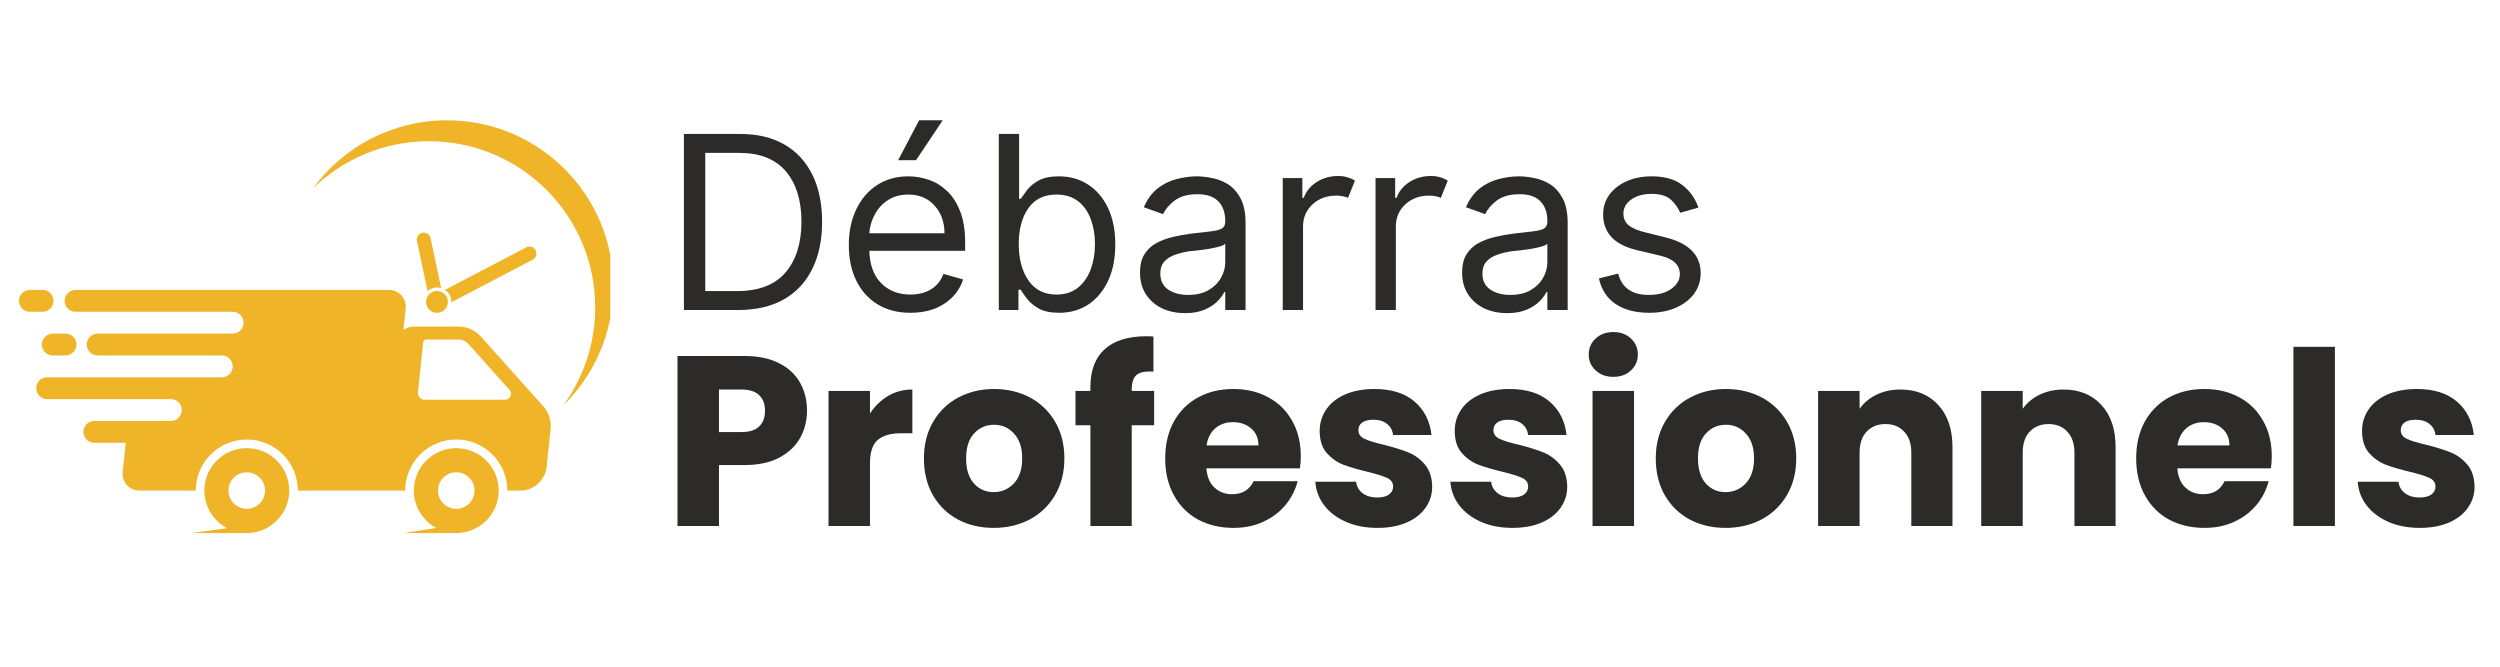
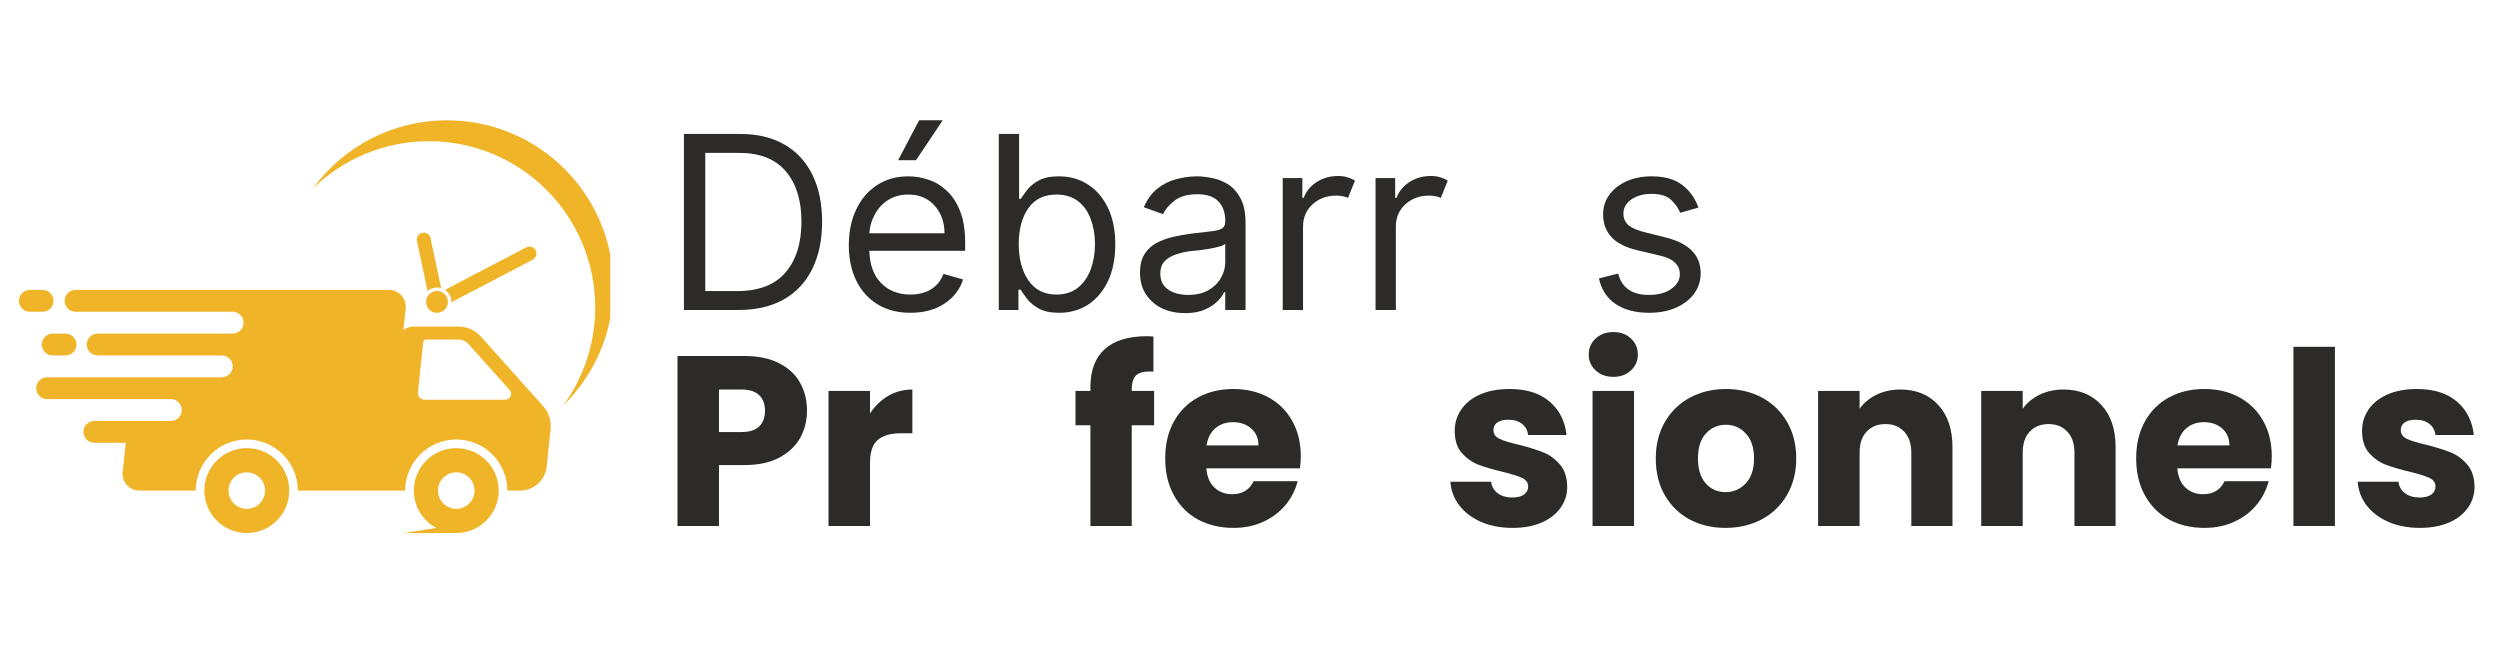
<svg xmlns="http://www.w3.org/2000/svg" width="300" zoomAndPan="magnify" viewBox="0 0 224.88 60" height="80" preserveAspectRatio="xMidYMid meet">
  <defs>
    <g />
    <clipPath id="248ad5f45a">
      <rect x="0" width="165" y="0" height="50" />
    </clipPath>
    <clipPath id="532919ebac">
      <path d="M 37.133 40.309 L 44.855 40.309 L 44.855 47.973 L 37.133 47.973 Z M 37.133 40.309 " clip-rule="nonzero" />
    </clipPath>
    <clipPath id="85dc148fad">
      <path d="M 18.328 40.309 L 25.996 40.309 L 25.996 47.973 L 18.328 47.973 Z M 18.328 40.309 " clip-rule="nonzero" />
    </clipPath>
    <clipPath id="d6af7f7299">
      <path d="M 1.645 26 L 5 26 L 5 29 L 1.645 29 Z M 1.645 26 " clip-rule="nonzero" />
    </clipPath>
    <clipPath id="ac2f452e15">
      <path d="M 28.066 10.828 L 54.863 10.828 L 54.863 36.527 L 28.066 36.527 Z M 28.066 10.828 " clip-rule="nonzero" />
    </clipPath>
    <clipPath id="01bb2317d3">
      <path d="M 17.082 47.254 L 22.367 47.254 L 22.367 47.973 L 17.082 47.973 Z M 17.082 47.254 " clip-rule="nonzero" />
    </clipPath>
    <clipPath id="76f24f6d9a">
      <path d="M 36.254 47.254 L 40.762 47.254 L 40.762 47.973 L 36.254 47.973 Z M 36.254 47.254 " clip-rule="nonzero" />
    </clipPath>
  </defs>
  <g transform="matrix(1, 0, 0, 1, 59, 6)">
    <g clip-path="url(#248ad5f45a)">
      <g fill="#2c2b2a" fill-opacity="1">
        <g transform="translate(0.57, 21.901)">
          <g>
            <path d="M 6.812 0 L 1.922 0 L 1.922 -15.844 L 7.016 -15.844 C 8.555 -15.844 9.875 -15.523 10.969 -14.891 C 12.062 -14.266 12.898 -13.359 13.484 -12.172 C 14.066 -10.992 14.359 -9.586 14.359 -7.953 C 14.359 -6.297 14.062 -4.875 13.469 -3.688 C 12.883 -2.5 12.031 -1.586 10.906 -0.953 C 9.781 -0.316 8.414 0 6.812 0 Z M 3.844 -1.703 L 6.688 -1.703 C 8.645 -1.703 10.102 -2.258 11.062 -3.375 C 12.02 -4.488 12.5 -6.016 12.5 -7.953 C 12.5 -9.867 12.031 -11.379 11.094 -12.484 C 10.156 -13.586 8.758 -14.141 6.906 -14.141 L 3.844 -14.141 Z M 3.844 -1.703 " />
          </g>
        </g>
      </g>
      <g fill="#2c2b2a" fill-opacity="1">
        <g transform="translate(16.225, 21.901)">
          <g>
            <path d="M 6.656 0.25 C 5.508 0.25 4.52 -0.004 3.688 -0.516 C 2.863 -1.023 2.227 -1.734 1.781 -2.641 C 1.332 -3.555 1.109 -4.625 1.109 -5.844 C 1.109 -7.062 1.332 -8.133 1.781 -9.062 C 2.227 -10 2.852 -10.727 3.656 -11.25 C 4.457 -11.77 5.395 -12.031 6.469 -12.031 C 7.082 -12.031 7.691 -11.926 8.297 -11.719 C 8.898 -11.52 9.445 -11.188 9.938 -10.719 C 10.438 -10.258 10.832 -9.648 11.125 -8.891 C 11.426 -8.141 11.578 -7.207 11.578 -6.094 L 11.578 -5.328 L 2.953 -5.328 C 2.992 -4.055 3.352 -3.082 4.031 -2.406 C 4.707 -1.727 5.582 -1.391 6.656 -1.391 C 7.375 -1.391 7.988 -1.547 8.5 -1.859 C 9.02 -2.172 9.395 -2.633 9.625 -3.25 L 11.391 -2.75 C 11.109 -1.852 10.551 -1.129 9.719 -0.578 C 8.883 -0.023 7.863 0.25 6.656 0.25 Z M 2.953 -6.906 L 9.719 -6.906 C 9.719 -7.906 9.422 -8.734 8.828 -9.391 C 8.242 -10.055 7.457 -10.391 6.469 -10.391 C 5.77 -10.391 5.164 -10.227 4.656 -9.906 C 4.145 -9.582 3.742 -9.148 3.453 -8.609 C 3.16 -8.078 2.992 -7.508 2.953 -6.906 Z M 5.547 -13.484 L 7.438 -17.078 L 9.562 -17.078 L 7.156 -13.484 Z M 5.547 -13.484 " />
          </g>
        </g>
      </g>
      <g fill="#2c2b2a" fill-opacity="1">
        <g transform="translate(28.91, 21.901)">
          <g>
            <path d="M 1.922 0 L 1.922 -15.844 L 3.75 -15.844 L 3.75 -10 L 3.891 -10 C 4.023 -10.195 4.211 -10.457 4.453 -10.781 C 4.691 -11.102 5.035 -11.391 5.484 -11.641 C 5.941 -11.898 6.555 -12.031 7.328 -12.031 C 8.328 -12.031 9.207 -11.781 9.969 -11.281 C 10.738 -10.781 11.336 -10.07 11.766 -9.156 C 12.191 -8.238 12.406 -7.156 12.406 -5.906 C 12.406 -4.645 12.191 -3.555 11.766 -2.641 C 11.336 -1.723 10.742 -1.008 9.984 -0.5 C 9.223 0 8.348 0.25 7.359 0.25 C 6.598 0.25 5.988 0.125 5.531 -0.125 C 5.07 -0.383 4.719 -0.676 4.469 -1 C 4.219 -1.332 4.023 -1.609 3.891 -1.828 L 3.688 -1.828 L 3.688 0 Z M 3.719 -5.938 C 3.719 -4.594 4.008 -3.5 4.594 -2.656 C 5.176 -1.812 6.016 -1.391 7.109 -1.391 C 7.879 -1.391 8.52 -1.594 9.031 -2 C 9.539 -2.406 9.926 -2.953 10.188 -3.641 C 10.445 -4.328 10.578 -5.094 10.578 -5.938 C 10.578 -6.77 10.445 -7.523 10.188 -8.203 C 9.938 -8.879 9.555 -9.41 9.047 -9.797 C 8.535 -10.191 7.891 -10.391 7.109 -10.391 C 5.992 -10.391 5.148 -9.977 4.578 -9.156 C 4.004 -8.344 3.719 -7.27 3.719 -5.938 Z M 3.719 -5.938 " />
          </g>
        </g>
      </g>
      <g fill="#2c2b2a" fill-opacity="1">
        <g transform="translate(42.431, 21.901)">
          <g>
            <path d="M 5.172 0.281 C 4.41 0.281 3.723 0.141 3.109 -0.141 C 2.504 -0.43 2.02 -0.848 1.656 -1.391 C 1.289 -1.941 1.109 -2.602 1.109 -3.375 C 1.109 -4.051 1.242 -4.602 1.516 -5.031 C 1.785 -5.457 2.145 -5.789 2.594 -6.031 C 3.039 -6.27 3.535 -6.453 4.078 -6.578 C 4.617 -6.703 5.164 -6.801 5.719 -6.875 C 6.445 -6.957 7.035 -7.023 7.484 -7.078 C 7.93 -7.129 8.258 -7.211 8.469 -7.328 C 8.676 -7.453 8.781 -7.66 8.781 -7.953 L 8.781 -8.016 C 8.781 -8.773 8.57 -9.363 8.156 -9.781 C 7.75 -10.207 7.125 -10.422 6.281 -10.422 C 5.406 -10.422 4.719 -10.227 4.219 -9.844 C 3.727 -9.469 3.383 -9.062 3.188 -8.625 L 1.453 -9.25 C 1.766 -9.969 2.176 -10.531 2.688 -10.938 C 3.207 -11.344 3.773 -11.625 4.391 -11.781 C 5.016 -11.945 5.625 -12.031 6.219 -12.031 C 6.602 -12.031 7.039 -11.984 7.531 -11.891 C 8.031 -11.805 8.516 -11.625 8.984 -11.344 C 9.453 -11.062 9.836 -10.641 10.141 -10.078 C 10.453 -9.523 10.609 -8.773 10.609 -7.828 L 10.609 0 L 8.781 0 L 8.781 -1.609 L 8.688 -1.609 C 8.57 -1.348 8.367 -1.07 8.078 -0.781 C 7.785 -0.488 7.398 -0.238 6.922 -0.031 C 6.441 0.176 5.859 0.281 5.172 0.281 Z M 5.438 -1.359 C 6.164 -1.359 6.773 -1.5 7.266 -1.781 C 7.766 -2.07 8.141 -2.441 8.391 -2.891 C 8.648 -3.336 8.781 -3.805 8.781 -4.297 L 8.781 -5.969 C 8.707 -5.875 8.539 -5.789 8.281 -5.719 C 8.02 -5.645 7.719 -5.578 7.375 -5.516 C 7.039 -5.461 6.711 -5.414 6.391 -5.375 C 6.078 -5.344 5.82 -5.316 5.625 -5.297 C 5.156 -5.234 4.711 -5.129 4.297 -4.984 C 3.891 -4.848 3.562 -4.645 3.312 -4.375 C 3.062 -4.102 2.938 -3.738 2.938 -3.281 C 2.938 -2.645 3.172 -2.164 3.641 -1.844 C 4.117 -1.52 4.719 -1.359 5.438 -1.359 Z M 5.438 -1.359 " />
          </g>
        </g>
      </g>
      <g fill="#2c2b2a" fill-opacity="1">
        <g transform="translate(54.714, 21.901)">
          <g>
            <path d="M 1.672 0 L 1.672 -11.875 L 3.438 -11.875 L 3.438 -10.094 L 3.562 -10.094 C 3.77 -10.676 4.156 -11.148 4.719 -11.516 C 5.289 -11.879 5.938 -12.062 6.656 -12.062 C 6.977 -12.062 7.266 -12.02 7.516 -11.938 C 7.766 -11.863 7.984 -11.766 8.172 -11.641 L 7.547 -10.094 C 7.422 -10.156 7.27 -10.203 7.094 -10.234 C 6.926 -10.273 6.727 -10.297 6.5 -10.297 C 5.633 -10.297 4.914 -10.031 4.344 -9.5 C 3.781 -8.977 3.5 -8.316 3.5 -7.516 L 3.5 0 Z M 1.672 0 " />
          </g>
        </g>
      </g>
      <g fill="#2c2b2a" fill-opacity="1">
        <g transform="translate(63.067, 21.901)">
          <g>
            <path d="M 1.672 0 L 1.672 -11.875 L 3.438 -11.875 L 3.438 -10.094 L 3.562 -10.094 C 3.77 -10.676 4.156 -11.148 4.719 -11.516 C 5.289 -11.879 5.938 -12.062 6.656 -12.062 C 6.977 -12.062 7.266 -12.02 7.516 -11.938 C 7.766 -11.863 7.984 -11.766 8.172 -11.641 L 7.547 -10.094 C 7.422 -10.156 7.27 -10.203 7.094 -10.234 C 6.926 -10.273 6.727 -10.297 6.5 -10.297 C 5.633 -10.297 4.914 -10.031 4.344 -9.5 C 3.781 -8.977 3.5 -8.316 3.5 -7.516 L 3.5 0 Z M 1.672 0 " />
          </g>
        </g>
      </g>
      <g fill="#2c2b2a" fill-opacity="1">
        <g transform="translate(71.421, 21.901)">
          <g>
-             <path d="M 5.172 0.281 C 4.41 0.281 3.723 0.141 3.109 -0.141 C 2.504 -0.43 2.02 -0.848 1.656 -1.391 C 1.289 -1.941 1.109 -2.602 1.109 -3.375 C 1.109 -4.051 1.242 -4.602 1.516 -5.031 C 1.785 -5.457 2.145 -5.789 2.594 -6.031 C 3.039 -6.27 3.535 -6.453 4.078 -6.578 C 4.617 -6.703 5.164 -6.801 5.719 -6.875 C 6.445 -6.957 7.035 -7.023 7.484 -7.078 C 7.93 -7.129 8.258 -7.211 8.469 -7.328 C 8.676 -7.453 8.781 -7.66 8.781 -7.953 L 8.781 -8.016 C 8.781 -8.773 8.57 -9.363 8.156 -9.781 C 7.75 -10.207 7.125 -10.422 6.281 -10.422 C 5.406 -10.422 4.719 -10.227 4.219 -9.844 C 3.727 -9.469 3.383 -9.062 3.188 -8.625 L 1.453 -9.25 C 1.766 -9.969 2.176 -10.531 2.688 -10.938 C 3.207 -11.344 3.773 -11.625 4.391 -11.781 C 5.016 -11.945 5.625 -12.031 6.219 -12.031 C 6.602 -12.031 7.039 -11.984 7.531 -11.891 C 8.031 -11.805 8.516 -11.625 8.984 -11.344 C 9.453 -11.062 9.836 -10.641 10.141 -10.078 C 10.453 -9.523 10.609 -8.773 10.609 -7.828 L 10.609 0 L 8.781 0 L 8.781 -1.609 L 8.688 -1.609 C 8.57 -1.348 8.367 -1.07 8.078 -0.781 C 7.785 -0.488 7.398 -0.238 6.922 -0.031 C 6.441 0.176 5.859 0.281 5.172 0.281 Z M 5.438 -1.359 C 6.164 -1.359 6.773 -1.5 7.266 -1.781 C 7.766 -2.07 8.141 -2.441 8.391 -2.891 C 8.648 -3.336 8.781 -3.805 8.781 -4.297 L 8.781 -5.969 C 8.707 -5.875 8.539 -5.789 8.281 -5.719 C 8.02 -5.645 7.719 -5.578 7.375 -5.516 C 7.039 -5.461 6.711 -5.414 6.391 -5.375 C 6.078 -5.344 5.82 -5.316 5.625 -5.297 C 5.156 -5.234 4.711 -5.129 4.297 -4.984 C 3.891 -4.848 3.562 -4.645 3.312 -4.375 C 3.062 -4.102 2.938 -3.738 2.938 -3.281 C 2.938 -2.645 3.172 -2.164 3.641 -1.844 C 4.117 -1.52 4.719 -1.359 5.438 -1.359 Z M 5.438 -1.359 " />
-           </g>
+             </g>
        </g>
      </g>
      <g fill="#2c2b2a" fill-opacity="1">
        <g transform="translate(83.704, 21.901)">
          <g>
            <path d="M 10.094 -9.219 L 8.453 -8.75 C 8.285 -9.164 8.016 -9.551 7.641 -9.906 C 7.266 -10.27 6.676 -10.453 5.875 -10.453 C 5.145 -10.453 4.539 -10.285 4.062 -9.953 C 3.582 -9.617 3.344 -9.195 3.344 -8.688 C 3.344 -8.238 3.504 -7.879 3.828 -7.609 C 4.16 -7.348 4.68 -7.133 5.391 -6.969 L 7.141 -6.531 C 9.242 -6.008 10.297 -4.938 10.297 -3.312 C 10.297 -2.633 10.102 -2.023 9.719 -1.484 C 9.332 -0.953 8.789 -0.531 8.094 -0.219 C 7.395 0.094 6.582 0.25 5.656 0.25 C 4.445 0.25 3.445 -0.008 2.656 -0.531 C 1.863 -1.062 1.359 -1.832 1.141 -2.844 L 2.875 -3.281 C 3.195 -2 4.113 -1.359 5.625 -1.359 C 6.477 -1.359 7.156 -1.539 7.656 -1.906 C 8.164 -2.27 8.422 -2.707 8.422 -3.219 C 8.422 -4.062 7.832 -4.617 6.656 -4.891 L 4.672 -5.359 C 3.586 -5.609 2.789 -6.004 2.281 -6.547 C 1.77 -7.098 1.516 -7.781 1.516 -8.594 C 1.516 -9.27 1.703 -9.863 2.078 -10.375 C 2.461 -10.895 2.984 -11.301 3.641 -11.594 C 4.297 -11.883 5.039 -12.031 5.875 -12.031 C 7.051 -12.031 7.973 -11.77 8.641 -11.25 C 9.316 -10.738 9.801 -10.062 10.094 -9.219 Z M 10.094 -9.219 " />
          </g>
        </g>
      </g>
      <g fill="#2c2b2a" fill-opacity="1">
        <g transform="translate(0.57, 41.338)">
          <g>
            <path d="M 13 -10.375 C 13 -9.488 12.797 -8.676 12.391 -7.938 C 11.984 -7.207 11.359 -6.613 10.516 -6.156 C 9.672 -5.707 8.629 -5.484 7.391 -5.484 L 5.078 -5.484 L 5.078 0 L 1.344 0 L 1.344 -15.297 L 7.391 -15.297 C 8.609 -15.297 9.633 -15.082 10.469 -14.656 C 11.312 -14.238 11.941 -13.66 12.359 -12.922 C 12.785 -12.18 13 -11.332 13 -10.375 Z M 7.094 -8.453 C 7.812 -8.453 8.344 -8.617 8.688 -8.953 C 9.039 -9.285 9.219 -9.758 9.219 -10.375 C 9.219 -10.977 9.039 -11.445 8.688 -11.781 C 8.344 -12.113 7.812 -12.281 7.094 -12.281 L 5.078 -12.281 L 5.078 -8.453 Z M 7.094 -8.453 " />
          </g>
        </g>
      </g>
      <g fill="#2c2b2a" fill-opacity="1">
        <g transform="translate(14.161, 41.338)">
          <g>
            <path d="M 5.078 -10.125 C 5.516 -10.789 6.055 -11.316 6.703 -11.703 C 7.359 -12.086 8.086 -12.281 8.891 -12.281 L 8.891 -8.344 L 7.859 -8.344 C 6.93 -8.344 6.234 -8.141 5.766 -7.734 C 5.305 -7.336 5.078 -6.641 5.078 -5.641 L 5.078 0 L 1.344 0 L 1.344 -12.156 L 5.078 -12.156 Z M 5.078 -10.125 " />
          </g>
        </g>
      </g>
      <g fill="#2c2b2a" fill-opacity="1">
        <g transform="translate(23.484, 41.338)">
          <g>
-             <path d="M 6.891 0.172 C 5.691 0.172 4.617 -0.078 3.672 -0.578 C 2.723 -1.086 1.973 -1.816 1.422 -2.766 C 0.879 -3.711 0.609 -4.816 0.609 -6.078 C 0.609 -7.328 0.883 -8.426 1.438 -9.375 C 1.988 -10.32 2.742 -11.051 3.703 -11.562 C 4.66 -12.07 5.734 -12.328 6.922 -12.328 C 8.117 -12.328 9.195 -12.07 10.156 -11.562 C 11.113 -11.051 11.867 -10.32 12.422 -9.375 C 12.973 -8.426 13.25 -7.328 13.25 -6.078 C 13.25 -4.828 12.969 -3.723 12.406 -2.766 C 11.844 -1.816 11.078 -1.086 10.109 -0.578 C 9.148 -0.078 8.078 0.172 6.891 0.172 Z M 6.891 -3.047 C 7.598 -3.047 8.203 -3.305 8.703 -3.828 C 9.203 -4.359 9.453 -5.109 9.453 -6.078 C 9.453 -7.047 9.207 -7.789 8.719 -8.312 C 8.238 -8.844 7.641 -9.109 6.922 -9.109 C 6.203 -9.109 5.602 -8.848 5.125 -8.328 C 4.645 -7.816 4.406 -7.066 4.406 -6.078 C 4.406 -5.109 4.641 -4.359 5.109 -3.828 C 5.578 -3.305 6.172 -3.047 6.891 -3.047 Z M 6.891 -3.047 " />
-           </g>
+             </g>
        </g>
      </g>
      <g fill="#2c2b2a" fill-opacity="1">
        <g transform="translate(37.358, 41.338)">
          <g>
            <path d="M 7.453 -9.062 L 5.438 -9.062 L 5.438 0 L 1.719 0 L 1.719 -9.062 L 0.375 -9.062 L 0.375 -12.156 L 1.719 -12.156 L 1.719 -12.5 C 1.719 -14 2.145 -15.133 3 -15.906 C 3.863 -16.688 5.125 -17.078 6.781 -17.078 C 7.051 -17.078 7.254 -17.066 7.391 -17.047 L 7.391 -13.891 C 6.672 -13.941 6.164 -13.844 5.875 -13.594 C 5.582 -13.344 5.438 -12.898 5.438 -12.266 L 5.438 -12.156 L 7.453 -12.156 Z M 7.453 -9.062 " />
          </g>
        </g>
      </g>
      <g fill="#2c2b2a" fill-opacity="1">
        <g transform="translate(45.2, 41.338)">
          <g>
            <path d="M 12.812 -6.266 C 12.812 -5.922 12.785 -5.562 12.734 -5.188 L 4.312 -5.188 C 4.375 -4.426 4.617 -3.848 5.047 -3.453 C 5.473 -3.055 6 -2.859 6.625 -2.859 C 7.551 -2.859 8.195 -3.25 8.562 -4.031 L 12.531 -4.031 C 12.32 -3.227 11.953 -2.508 11.422 -1.875 C 10.891 -1.238 10.223 -0.738 9.422 -0.375 C 8.629 -0.008 7.738 0.172 6.75 0.172 C 5.562 0.172 4.5 -0.078 3.562 -0.578 C 2.633 -1.086 1.91 -1.816 1.391 -2.766 C 0.867 -3.711 0.609 -4.816 0.609 -6.078 C 0.609 -7.336 0.863 -8.438 1.375 -9.375 C 1.895 -10.32 2.617 -11.051 3.547 -11.562 C 4.473 -12.07 5.539 -12.328 6.75 -12.328 C 7.926 -12.328 8.973 -12.078 9.891 -11.578 C 10.805 -11.086 11.52 -10.383 12.031 -9.469 C 12.551 -8.562 12.812 -7.492 12.812 -6.266 Z M 9 -7.25 C 9 -7.895 8.781 -8.406 8.344 -8.781 C 7.906 -9.156 7.359 -9.344 6.703 -9.344 C 6.078 -9.344 5.551 -9.16 5.125 -8.797 C 4.695 -8.43 4.43 -7.914 4.328 -7.25 Z M 9 -7.25 " />
          </g>
        </g>
      </g>
      <g fill="#2c2b2a" fill-opacity="1">
        <g transform="translate(58.617, 41.338)">
          <g>
-             <path d="M 6.297 0.172 C 5.234 0.172 4.285 -0.008 3.453 -0.375 C 2.629 -0.738 1.977 -1.234 1.5 -1.859 C 1.02 -2.492 0.754 -3.203 0.703 -3.984 L 4.375 -3.984 C 4.414 -3.566 4.609 -3.223 4.953 -2.953 C 5.305 -2.691 5.738 -2.562 6.25 -2.562 C 6.719 -2.562 7.078 -2.648 7.328 -2.828 C 7.578 -3.016 7.703 -3.254 7.703 -3.547 C 7.703 -3.898 7.52 -4.16 7.156 -4.328 C 6.801 -4.492 6.219 -4.676 5.406 -4.875 C 4.531 -5.082 3.801 -5.297 3.219 -5.516 C 2.645 -5.742 2.145 -6.098 1.719 -6.578 C 1.301 -7.066 1.094 -7.727 1.094 -8.562 C 1.094 -9.258 1.285 -9.895 1.672 -10.469 C 2.055 -11.039 2.617 -11.492 3.359 -11.828 C 4.109 -12.16 5 -12.328 6.031 -12.328 C 7.562 -12.328 8.766 -11.945 9.641 -11.188 C 10.516 -10.438 11.02 -9.438 11.156 -8.188 L 7.703 -8.188 C 7.648 -8.613 7.469 -8.945 7.156 -9.188 C 6.844 -9.438 6.43 -9.562 5.922 -9.562 C 5.484 -9.562 5.148 -9.477 4.922 -9.312 C 4.691 -9.145 4.578 -8.914 4.578 -8.625 C 4.578 -8.281 4.758 -8.02 5.125 -7.844 C 5.5 -7.664 6.078 -7.488 6.859 -7.312 C 7.766 -7.082 8.5 -6.852 9.062 -6.625 C 9.625 -6.406 10.117 -6.047 10.547 -5.547 C 10.984 -5.047 11.207 -4.375 11.219 -3.531 C 11.219 -2.82 11.016 -2.188 10.609 -1.625 C 10.211 -1.062 9.641 -0.617 8.891 -0.297 C 8.148 0.016 7.285 0.172 6.297 0.172 Z M 6.297 0.172 " />
-           </g>
+             </g>
        </g>
      </g>
      <g fill="#2c2b2a" fill-opacity="1">
        <g transform="translate(70.771, 41.338)">
          <g>
            <path d="M 6.297 0.172 C 5.234 0.172 4.285 -0.008 3.453 -0.375 C 2.629 -0.738 1.977 -1.234 1.5 -1.859 C 1.02 -2.492 0.754 -3.203 0.703 -3.984 L 4.375 -3.984 C 4.414 -3.566 4.609 -3.223 4.953 -2.953 C 5.305 -2.691 5.738 -2.562 6.25 -2.562 C 6.719 -2.562 7.078 -2.648 7.328 -2.828 C 7.578 -3.016 7.703 -3.254 7.703 -3.547 C 7.703 -3.898 7.52 -4.16 7.156 -4.328 C 6.801 -4.492 6.219 -4.676 5.406 -4.875 C 4.531 -5.082 3.801 -5.297 3.219 -5.516 C 2.645 -5.742 2.145 -6.098 1.719 -6.578 C 1.301 -7.066 1.094 -7.727 1.094 -8.562 C 1.094 -9.258 1.285 -9.895 1.672 -10.469 C 2.055 -11.039 2.617 -11.492 3.359 -11.828 C 4.109 -12.16 5 -12.328 6.031 -12.328 C 7.562 -12.328 8.766 -11.945 9.641 -11.188 C 10.516 -10.438 11.02 -9.438 11.156 -8.188 L 7.703 -8.188 C 7.648 -8.613 7.469 -8.945 7.156 -9.188 C 6.844 -9.438 6.43 -9.562 5.922 -9.562 C 5.484 -9.562 5.148 -9.477 4.922 -9.312 C 4.691 -9.145 4.578 -8.914 4.578 -8.625 C 4.578 -8.281 4.758 -8.02 5.125 -7.844 C 5.5 -7.664 6.078 -7.488 6.859 -7.312 C 7.766 -7.082 8.5 -6.852 9.062 -6.625 C 9.625 -6.406 10.117 -6.047 10.547 -5.547 C 10.984 -5.047 11.207 -4.375 11.219 -3.531 C 11.219 -2.82 11.016 -2.188 10.609 -1.625 C 10.211 -1.062 9.641 -0.617 8.891 -0.297 C 8.148 0.016 7.285 0.172 6.297 0.172 Z M 6.297 0.172 " />
          </g>
        </g>
      </g>
      <g fill="#2c2b2a" fill-opacity="1">
        <g transform="translate(82.925, 41.338)">
          <g>
            <path d="M 3.219 -13.422 C 2.57 -13.422 2.039 -13.613 1.625 -14 C 1.207 -14.383 1 -14.859 1 -15.422 C 1 -16.004 1.207 -16.488 1.625 -16.875 C 2.039 -17.258 2.57 -17.453 3.219 -17.453 C 3.863 -17.453 4.391 -17.258 4.797 -16.875 C 5.211 -16.488 5.422 -16.004 5.422 -15.422 C 5.422 -14.859 5.211 -14.383 4.797 -14 C 4.391 -13.613 3.863 -13.422 3.219 -13.422 Z M 5.078 -12.156 L 5.078 0 L 1.344 0 L 1.344 -12.156 Z M 5.078 -12.156 " />
          </g>
        </g>
      </g>
      <g fill="#2c2b2a" fill-opacity="1">
        <g transform="translate(89.351, 41.338)">
          <g>
            <path d="M 6.891 0.172 C 5.691 0.172 4.617 -0.078 3.672 -0.578 C 2.723 -1.086 1.973 -1.816 1.422 -2.766 C 0.879 -3.711 0.609 -4.816 0.609 -6.078 C 0.609 -7.328 0.883 -8.426 1.438 -9.375 C 1.988 -10.32 2.742 -11.051 3.703 -11.562 C 4.66 -12.07 5.734 -12.328 6.922 -12.328 C 8.117 -12.328 9.195 -12.07 10.156 -11.562 C 11.113 -11.051 11.867 -10.32 12.422 -9.375 C 12.973 -8.426 13.25 -7.328 13.25 -6.078 C 13.25 -4.828 12.969 -3.723 12.406 -2.766 C 11.844 -1.816 11.078 -1.086 10.109 -0.578 C 9.148 -0.078 8.078 0.172 6.891 0.172 Z M 6.891 -3.047 C 7.598 -3.047 8.203 -3.305 8.703 -3.828 C 9.203 -4.359 9.453 -5.109 9.453 -6.078 C 9.453 -7.047 9.207 -7.789 8.719 -8.312 C 8.238 -8.844 7.641 -9.109 6.922 -9.109 C 6.203 -9.109 5.602 -8.848 5.125 -8.328 C 4.645 -7.816 4.406 -7.066 4.406 -6.078 C 4.406 -5.109 4.641 -4.359 5.109 -3.828 C 5.578 -3.305 6.172 -3.047 6.891 -3.047 Z M 6.891 -3.047 " />
          </g>
        </g>
      </g>
      <g fill="#2c2b2a" fill-opacity="1">
        <g transform="translate(103.225, 41.338)">
          <g>
            <path d="M 8.75 -12.281 C 10.176 -12.281 11.312 -11.816 12.156 -10.891 C 13.008 -9.973 13.438 -8.707 13.438 -7.094 L 13.438 0 L 9.734 0 L 9.734 -6.594 C 9.734 -7.406 9.52 -8.035 9.094 -8.484 C 8.676 -8.941 8.113 -9.172 7.406 -9.172 C 6.695 -9.172 6.129 -8.941 5.703 -8.484 C 5.285 -8.035 5.078 -7.406 5.078 -6.594 L 5.078 0 L 1.344 0 L 1.344 -12.156 L 5.078 -12.156 L 5.078 -10.547 C 5.453 -11.078 5.957 -11.5 6.594 -11.812 C 7.238 -12.125 7.957 -12.281 8.75 -12.281 Z M 8.75 -12.281 " />
          </g>
        </g>
      </g>
      <g fill="#2c2b2a" fill-opacity="1">
        <g transform="translate(117.906, 41.338)">
          <g>
            <path d="M 8.75 -12.281 C 10.176 -12.281 11.312 -11.816 12.156 -10.891 C 13.008 -9.973 13.438 -8.707 13.438 -7.094 L 13.438 0 L 9.734 0 L 9.734 -6.594 C 9.734 -7.406 9.52 -8.035 9.094 -8.484 C 8.676 -8.941 8.113 -9.172 7.406 -9.172 C 6.695 -9.172 6.129 -8.941 5.703 -8.484 C 5.285 -8.035 5.078 -7.406 5.078 -6.594 L 5.078 0 L 1.344 0 L 1.344 -12.156 L 5.078 -12.156 L 5.078 -10.547 C 5.453 -11.078 5.957 -11.5 6.594 -11.812 C 7.238 -12.125 7.957 -12.281 8.75 -12.281 Z M 8.75 -12.281 " />
          </g>
        </g>
      </g>
      <g fill="#2c2b2a" fill-opacity="1">
        <g transform="translate(132.587, 41.338)">
          <g>
            <path d="M 12.812 -6.266 C 12.812 -5.922 12.785 -5.562 12.734 -5.188 L 4.312 -5.188 C 4.375 -4.426 4.617 -3.848 5.047 -3.453 C 5.473 -3.055 6 -2.859 6.625 -2.859 C 7.551 -2.859 8.195 -3.25 8.562 -4.031 L 12.531 -4.031 C 12.32 -3.227 11.953 -2.508 11.422 -1.875 C 10.891 -1.238 10.223 -0.738 9.422 -0.375 C 8.629 -0.008 7.738 0.172 6.75 0.172 C 5.562 0.172 4.5 -0.078 3.562 -0.578 C 2.633 -1.086 1.91 -1.816 1.391 -2.766 C 0.867 -3.711 0.609 -4.816 0.609 -6.078 C 0.609 -7.336 0.863 -8.438 1.375 -9.375 C 1.895 -10.32 2.617 -11.051 3.547 -11.562 C 4.473 -12.07 5.539 -12.328 6.75 -12.328 C 7.926 -12.328 8.973 -12.078 9.891 -11.578 C 10.805 -11.086 11.52 -10.383 12.031 -9.469 C 12.551 -8.562 12.812 -7.492 12.812 -6.266 Z M 9 -7.25 C 9 -7.895 8.781 -8.406 8.344 -8.781 C 7.906 -9.156 7.359 -9.344 6.703 -9.344 C 6.078 -9.344 5.551 -9.16 5.125 -8.797 C 4.695 -8.43 4.43 -7.914 4.328 -7.25 Z M 9 -7.25 " />
          </g>
        </g>
      </g>
      <g fill="#2c2b2a" fill-opacity="1">
        <g transform="translate(146.004, 41.338)">
          <g>
            <path d="M 5.078 -16.125 L 5.078 0 L 1.344 0 L 1.344 -16.125 Z M 5.078 -16.125 " />
          </g>
        </g>
      </g>
      <g fill="#2c2b2a" fill-opacity="1">
        <g transform="translate(152.43, 41.338)">
          <g>
            <path d="M 6.297 0.172 C 5.234 0.172 4.285 -0.008 3.453 -0.375 C 2.629 -0.738 1.977 -1.234 1.5 -1.859 C 1.02 -2.492 0.754 -3.203 0.703 -3.984 L 4.375 -3.984 C 4.414 -3.566 4.609 -3.223 4.953 -2.953 C 5.305 -2.691 5.738 -2.562 6.25 -2.562 C 6.719 -2.562 7.078 -2.648 7.328 -2.828 C 7.578 -3.016 7.703 -3.254 7.703 -3.547 C 7.703 -3.898 7.52 -4.16 7.156 -4.328 C 6.801 -4.492 6.219 -4.676 5.406 -4.875 C 4.531 -5.082 3.801 -5.297 3.219 -5.516 C 2.645 -5.742 2.145 -6.098 1.719 -6.578 C 1.301 -7.066 1.094 -7.727 1.094 -8.562 C 1.094 -9.258 1.285 -9.895 1.672 -10.469 C 2.055 -11.039 2.617 -11.492 3.359 -11.828 C 4.109 -12.16 5 -12.328 6.031 -12.328 C 7.562 -12.328 8.766 -11.945 9.641 -11.188 C 10.516 -10.438 11.02 -9.438 11.156 -8.188 L 7.703 -8.188 C 7.648 -8.613 7.469 -8.945 7.156 -9.188 C 6.844 -9.438 6.43 -9.562 5.922 -9.562 C 5.484 -9.562 5.148 -9.477 4.922 -9.312 C 4.691 -9.145 4.578 -8.914 4.578 -8.625 C 4.578 -8.281 4.758 -8.02 5.125 -7.844 C 5.5 -7.664 6.078 -7.488 6.859 -7.312 C 7.766 -7.082 8.5 -6.852 9.062 -6.625 C 9.625 -6.406 10.117 -6.047 10.547 -5.547 C 10.984 -5.047 11.207 -4.375 11.219 -3.531 C 11.219 -2.82 11.016 -2.188 10.609 -1.625 C 10.211 -1.062 9.641 -0.617 8.891 -0.297 C 8.148 0.016 7.285 0.172 6.297 0.172 Z M 6.297 0.172 " />
          </g>
        </g>
      </g>
    </g>
  </g>
  <path fill="#f0b428" d="M 45.387 35.977 L 38.16 35.977 C 37.797 35.977 37.516 35.664 37.555 35.305 L 38.027 30.801 C 38.039 30.664 38.164 30.555 38.301 30.555 L 41.148 30.555 C 41.527 30.555 41.875 30.703 42.113 30.973 L 45.828 35.125 C 46.109 35.438 45.832 35.977 45.387 35.977 Z M 48.844 36.578 L 43.188 30.258 C 42.691 29.703 41.973 29.391 41.188 29.391 L 37.18 29.391 C 36.84 29.391 36.516 29.508 36.246 29.699 L 36.449 27.758 C 36.543 26.867 35.848 26.094 34.953 26.094 L 6.738 26.094 C 6.195 26.094 5.754 26.535 5.754 27.078 C 5.754 27.621 6.195 28.059 6.738 28.059 L 20.879 28.059 C 21.422 28.059 21.859 28.5 21.859 29.043 C 21.859 29.586 21.422 30.023 20.879 30.023 L 8.73 30.023 C 8.188 30.023 7.746 30.465 7.746 31.008 C 7.746 31.551 8.188 31.992 8.73 31.992 L 19.902 31.992 C 20.445 31.992 20.887 32.43 20.887 32.973 C 20.887 33.516 20.445 33.957 19.902 33.957 L 4.18 33.957 C 3.637 33.957 3.199 34.395 3.199 34.938 C 3.199 35.48 3.637 35.922 4.18 35.922 L 15.312 35.922 C 15.855 35.922 16.297 36.359 16.297 36.902 C 16.297 37.445 15.855 37.887 15.312 37.887 L 8.43 37.887 C 7.887 37.887 7.445 38.328 7.445 38.867 C 7.445 39.41 7.887 39.852 8.43 39.852 L 11.258 39.852 L 10.98 42.488 C 10.887 43.379 11.586 44.152 12.477 44.152 L 17.555 44.152 C 17.555 41.617 19.617 39.555 22.152 39.555 C 24.684 39.555 26.746 41.617 26.746 44.152 L 36.406 44.152 C 36.406 41.617 38.469 39.555 41.004 39.555 C 43.539 39.555 45.602 41.617 45.602 44.152 L 46.793 44.152 C 47.965 44.152 49.012 43.203 49.137 42.031 L 49.488 38.672 C 49.57 37.887 49.34 37.133 48.844 36.578 " fill-opacity="1" fill-rule="nonzero" />
  <g clip-path="url(#532919ebac)">
    <path fill="#f0b428" d="M 41.004 45.797 C 40.098 45.797 39.359 45.059 39.359 44.152 C 39.359 43.242 40.098 42.508 41.004 42.508 C 41.91 42.508 42.648 43.242 42.648 44.152 C 42.648 45.059 41.91 45.797 41.004 45.797 Z M 41.004 40.332 C 38.898 40.332 37.184 42.043 37.184 44.152 C 37.184 46.258 38.898 47.973 41.004 47.973 C 43.109 47.973 44.824 46.258 44.824 44.152 C 44.824 42.043 43.109 40.332 41.004 40.332 " fill-opacity="1" fill-rule="nonzero" />
  </g>
  <g clip-path="url(#85dc148fad)">
    <path fill="#f0b428" d="M 22.152 45.797 C 21.242 45.797 20.504 45.059 20.504 44.152 C 20.504 43.242 21.242 42.508 22.152 42.508 C 23.059 42.508 23.797 43.242 23.797 44.152 C 23.797 45.059 23.059 45.797 22.152 45.797 Z M 22.152 40.332 C 20.043 40.332 18.328 42.043 18.328 44.152 C 18.328 46.258 20.043 47.973 22.152 47.973 C 24.258 47.973 25.973 46.258 25.973 44.152 C 25.973 42.043 24.258 40.332 22.152 40.332 " fill-opacity="1" fill-rule="nonzero" />
  </g>
  <g clip-path="url(#d6af7f7299)">
    <path fill="#f0b428" d="M 4.754 27.078 C 4.754 26.535 4.312 26.094 3.77 26.094 L 2.625 26.094 C 2.082 26.094 1.645 26.535 1.645 27.078 C 1.645 27.621 2.082 28.059 2.625 28.059 L 3.77 28.059 C 4.312 28.059 4.754 27.621 4.754 27.078 " fill-opacity="1" fill-rule="nonzero" />
  </g>
  <path fill="#f0b428" d="M 3.707 31.008 C 3.707 31.551 4.148 31.992 4.691 31.992 L 5.836 31.992 C 6.379 31.992 6.82 31.551 6.82 31.008 C 6.82 30.465 6.379 30.023 5.836 30.023 L 4.691 30.023 C 4.148 30.023 3.707 30.465 3.707 31.008 " fill-opacity="1" fill-rule="nonzero" />
  <g clip-path="url(#ac2f452e15)">
    <path fill="#f0b428" d="M 40.176 10.828 C 35.207 10.828 30.805 13.25 28.086 16.977 C 30.785 14.336 34.477 12.711 38.547 12.711 C 46.809 12.711 53.508 19.406 53.508 27.668 C 53.508 30.961 52.441 34.008 50.641 36.477 C 53.414 33.762 55.137 29.977 55.137 25.785 C 55.137 17.523 48.438 10.828 40.176 10.828 " fill-opacity="1" fill-rule="nonzero" />
  </g>
  <path fill="#f0b428" d="M 40.25 27.172 C 40.25 27.715 39.809 28.152 39.27 28.152 C 38.727 28.152 38.285 27.715 38.285 27.172 C 38.285 26.629 38.727 26.188 39.27 26.188 C 39.809 26.188 40.25 26.629 40.25 27.172 " fill-opacity="1" fill-rule="nonzero" />
  <path fill="#f0b428" d="M 48.145 22.527 C 47.988 22.223 47.609 22.102 47.305 22.262 L 39.984 26.09 C 40.336 26.324 40.566 26.719 40.566 27.172 C 40.566 27.18 40.566 27.188 40.566 27.199 L 47.883 23.371 C 48.188 23.211 48.305 22.832 48.145 22.527 Z M 37.949 20.953 C 37.609 21.023 37.395 21.355 37.465 21.691 L 38.422 26.188 C 38.648 25.992 38.945 25.875 39.27 25.875 C 39.398 25.875 39.523 25.895 39.645 25.93 L 38.688 21.434 C 38.617 21.094 38.285 20.879 37.949 20.953 " fill-opacity="1" fill-rule="nonzero" />
  <g clip-path="url(#01bb2317d3)">
-     <path fill="#f0b428" d="M 22.32 47.277 L 22.32 47.973 L 17.117 47.973 Z M 22.32 47.277 " fill-opacity="1" fill-rule="nonzero" />
+     <path fill="#f0b428" d="M 22.32 47.277 L 22.32 47.973 Z M 22.32 47.277 " fill-opacity="1" fill-rule="nonzero" />
  </g>
  <g clip-path="url(#76f24f6d9a)">
    <path fill="#f0b428" d="M 40.746 47.277 L 40.746 47.973 L 36.254 47.973 Z M 40.746 47.277 " fill-opacity="1" fill-rule="nonzero" />
  </g>
</svg>